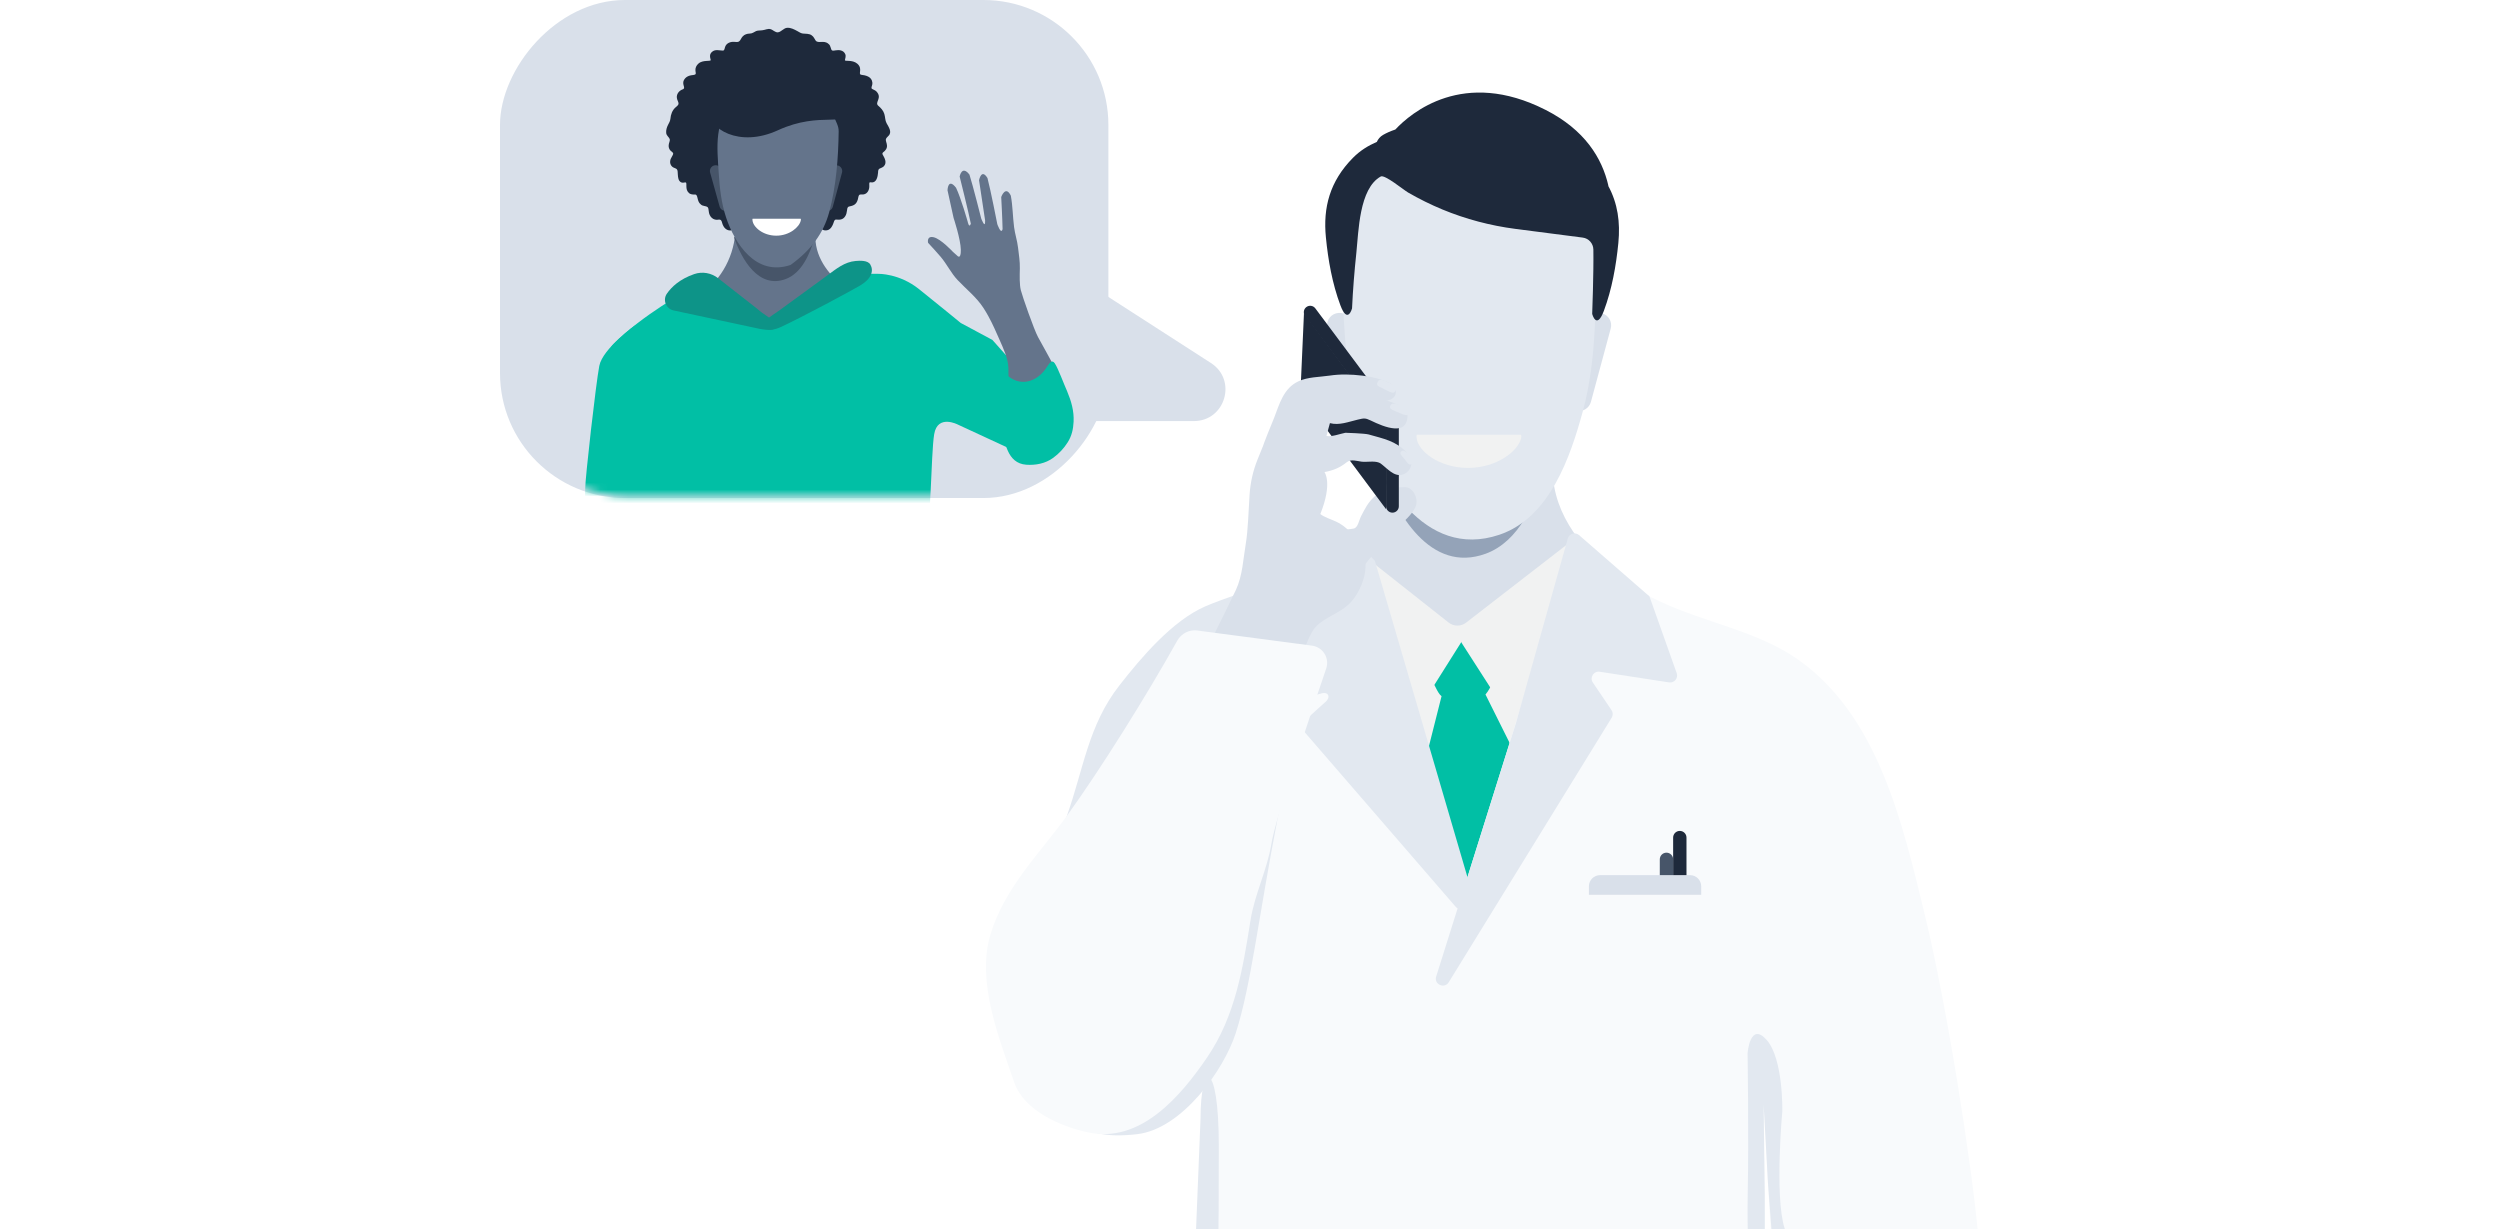
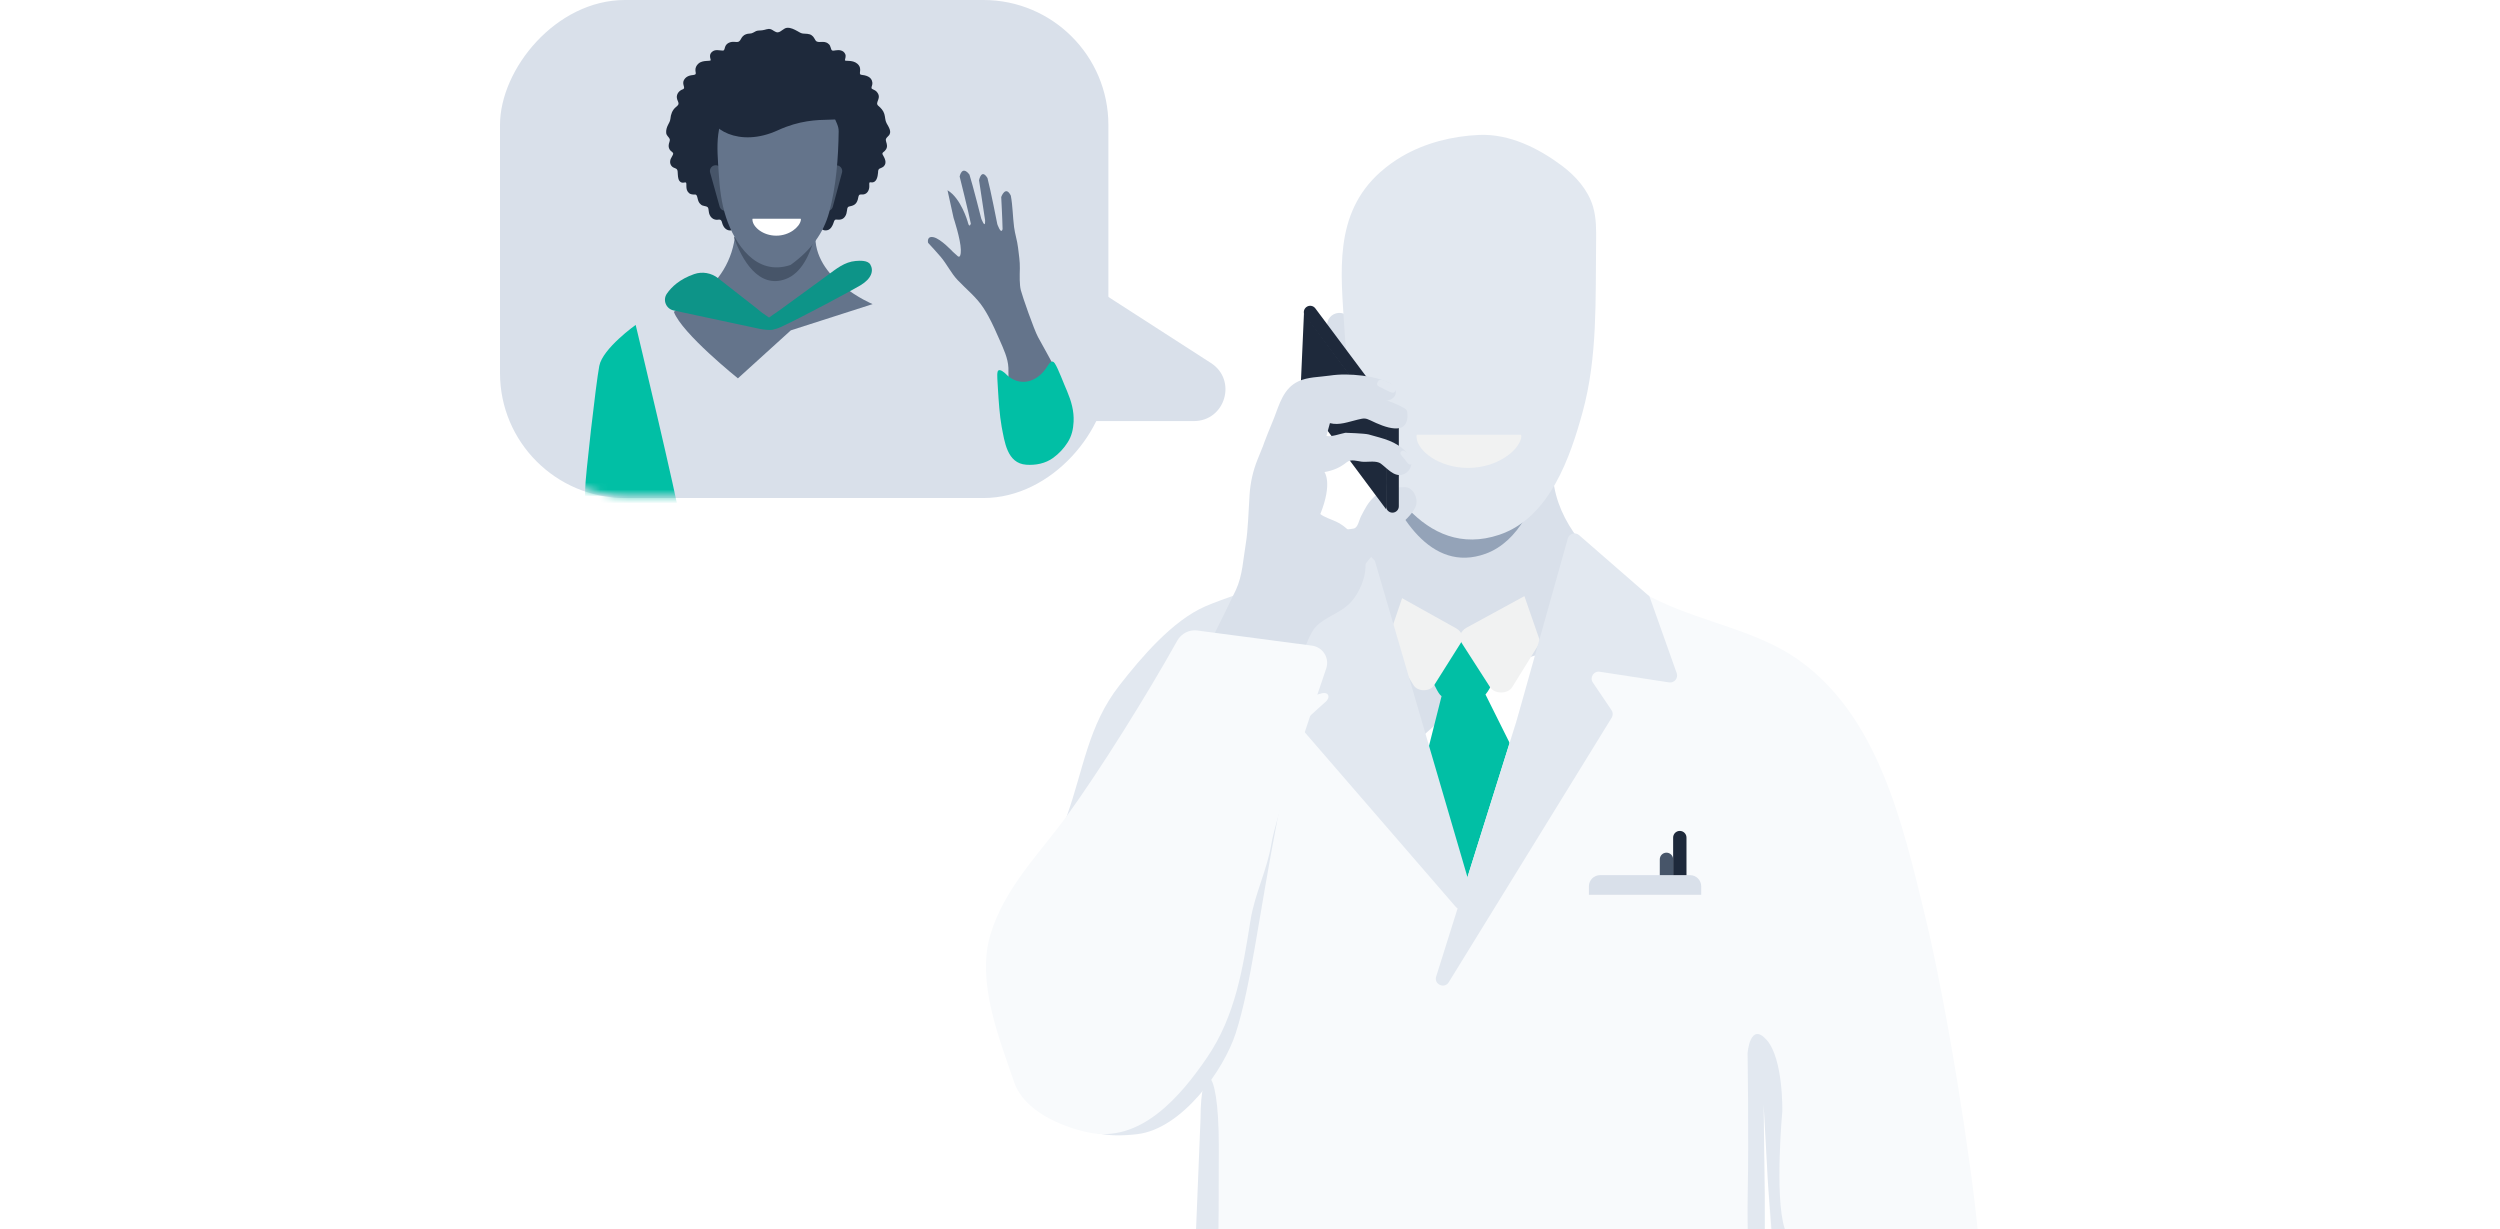
<svg xmlns="http://www.w3.org/2000/svg" width="360" height="177" viewBox="0 0 360 177" fill="none">
  <rect x="0" y="0" width="360" height="177" fill="#333333" stroke="none" />
  <g clip-path="url(#clip0_1472_386)">
    <rect width="360" height="177" fill="white" />
    <path d="M198.873 66.319C198.873 66.319 198.274 73.87 196.897 79.613L179.929 90.331C182.403 96.955 199.689 110.652 199.689 110.652L216 95.99L241.231 87.98C241.231 87.98 222.587 80.316 223.608 66.319C218.033 66.141 198.873 66.319 198.873 66.319Z" fill="#D9E0EA" />
    <path d="M194.594 46.366C194.328 45.414 193.343 44.858 192.393 45.123C191.444 45.389 190.89 46.376 191.156 47.327L194.1 57.857C194.366 58.809 195.352 59.365 196.301 59.099C197.25 58.834 197.804 57.847 197.538 56.896L194.594 46.366Z" fill="#D9E0EA" />
    <path d="M198.724 67.377C200.982 73.945 205.966 82.639 213.939 79.735C218.764 77.973 221.153 72.324 222.596 67.377H198.724Z" fill="#94A3B8" />
-     <path d="M231.944 47.307C232.201 46.353 231.638 45.372 230.687 45.115C229.735 44.858 228.755 45.423 228.497 46.377L225.649 56.933C225.391 57.887 225.954 58.869 226.906 59.126C227.858 59.383 228.838 58.817 229.095 57.863L231.944 47.307Z" fill="#D9E0EA" />
    <path d="M198.808 24.75C199.745 23.917 200.766 23.177 201.853 22.539C205.188 20.591 209.095 19.598 213.002 19.429C217.368 19.242 221.565 21.359 224.901 23.851C226.943 25.378 228.686 27.374 229.389 29.735C229.895 31.421 229.857 33.21 229.838 34.962C229.735 43.103 230.073 51.404 227.89 59.358C226.147 65.701 223.196 74.554 215.897 77.008C205.01 80.672 198.48 68.773 195.866 60.923C194.414 56.547 193.88 51.938 193.599 47.376C193.102 39.319 191.969 30.812 198.799 24.75H198.808Z" fill="#E2E8F0" />
    <path d="M204.083 62.6C203.923 62.619 203.979 62.881 203.998 63.097C204.204 64.97 207.249 67.378 211.4 67.378C215.55 67.378 218.642 64.924 219.036 63.097C219.073 62.928 219.12 62.609 218.951 62.6H204.073H204.083Z" fill="#F1F2F2" />
-     <path d="M231.609 26.746C230.691 22.736 228.19 18.689 222.578 15.832C210.726 9.798 203.165 16.263 200.926 18.652C200.223 18.886 199.651 19.148 199.174 19.42C198.733 19.673 198.443 20.029 198.265 20.432C197.028 20.975 195.894 21.65 194.826 22.727C191.472 26.119 190.507 29.904 190.929 34.175C191.247 37.445 191.847 40.837 193.018 43.966C194.067 46.767 194.695 44.406 194.695 44.406C194.817 41.736 195.032 39.075 195.314 36.415C195.641 33.351 195.707 27.149 198.827 25.416C199.398 25.097 202.087 27.327 202.762 27.721C204.355 28.639 206.013 29.463 207.709 30.166C211.063 31.552 214.604 32.489 218.202 32.958L227.909 34.213C228.78 34.325 229.426 35.056 229.445 35.928C229.501 39.309 229.276 45.212 229.276 45.212C229.276 45.212 229.904 47.563 230.954 44.771C232.125 41.633 232.724 38.242 233.043 34.981C233.333 32.011 232.958 29.285 231.581 26.756L231.609 26.746Z" fill="#1E293B" />
-     <path d="M186.872 86.743L196.906 80.409L208.598 89.647C209.367 90.256 210.454 90.228 211.194 89.6L227.383 77.065L229.51 80.915L223.186 110.642L212.712 130.522L208.383 126.99L186.872 86.733V86.743Z" fill="#F1F2F2" />
    <path d="M218.548 109.63C218.53 109.396 218.473 109.171 218.37 108.956L213.911 100.009C214.829 98.903 215.091 97.667 215.297 97.123L215.906 93.526C216.393 92.327 215.494 91.006 214.267 91.118L205.535 91.952C204.261 92.074 203.605 93.638 204.382 94.716L206.294 98.182C206.603 98.613 207.23 100.29 207.746 100.29L207.989 98.641L203.867 114.98C203.82 115.167 203.801 115.355 203.82 115.551L205.038 134.026C205.104 134.963 205.853 135.675 206.734 135.628L218.473 135.066C219.382 135.019 220.085 134.195 220.029 133.221L218.539 109.621L218.548 109.63Z" fill="#01BFA5" />
    <path d="M201.909 86.143L209.685 90.481C210.528 90.949 210.819 91.839 210.36 92.57L206.518 98.669C205.909 99.643 204.129 99.634 203.539 98.65L199.763 92.429L201.899 86.143H201.909Z" fill="#F1F2F2" />
    <path d="M219.514 85.843L211.194 90.378C210.285 90.874 209.985 91.802 210.472 92.57L214.576 98.959C215.232 99.981 217.125 99.971 217.762 98.941L221.8 92.429L219.514 85.843Z" fill="#F1F2F2" />
    <path d="M155.307 124.226C155.663 117.752 155.654 106.529 161.144 101.91C167.524 96.551 176.181 92.56 183.274 88.129C187.818 85.29 192.352 82.451 196.896 79.613L211.25 126.521L225.903 79.791C230.213 82.264 234.654 84.559 239.16 86.667C245.522 89.647 253.092 90.902 258.854 94.93C270.481 103.062 273.995 118.699 277.152 131.646C280.356 144.799 283.888 167.247 284.853 177.824C285.818 188.401 281.649 196.102 282.933 209.574C283.935 220.057 282.211 230.738 281.396 234.954C281.19 236.022 280.206 236.762 279.119 236.677L260.241 235.15C259.482 235.085 258.901 234.457 258.901 233.698C258.901 231.787 258.892 228.189 258.901 225.276C258.92 221.107 257.599 211.167 257.599 207.588C257.599 204.009 256.634 193.853 255.762 187.117C254.882 180.381 253.757 151.845 253.757 151.845C253.757 151.845 254.394 181.665 254.076 184.232C253.757 186.799 254.394 215.336 255.762 220.151C257.13 224.957 255.997 250.29 255.762 253.822C255.528 257.354 258.564 281.722 258.882 289.095C259.201 296.468 255.762 295.831 255.762 295.831C255.762 295.831 241.25 299.363 234.195 299.681C227.14 300 211.746 300 205.01 299.681C198.274 299.363 177.109 298.079 168.452 295.831C159.795 293.582 162.362 287.493 162.362 287.493C162.362 287.493 163.046 243.985 163.327 237.474C163.608 230.953 169.417 216.31 170.092 209.893C170.766 203.475 172.368 189.853 172.368 189.853L173.483 155.883L155.307 124.217V124.226Z" fill="#F8FAFC" />
    <path d="M228.803 127.628C228.803 126.739 229.524 126.019 230.412 126.019H243.366C244.255 126.019 244.975 126.739 244.975 127.628V128.849H228.803V127.628Z" fill="#D9E0EA" />
    <path d="M239.011 123.744C239.011 123.214 239.441 122.784 239.971 122.784C240.502 122.784 240.932 123.214 240.932 123.744V126.019H239.011V123.744Z" fill="#475569" />
    <path d="M240.932 120.611C240.932 120.081 241.362 119.651 241.892 119.651C242.423 119.651 242.853 120.081 242.853 120.611V126.019H240.932V120.611Z" fill="#1E293B" />
    <path d="M171.244 201.461L169.867 210.333C169.867 210.464 169.838 210.596 169.81 210.717C169.454 212.226 167.093 222.288 166.7 223.178C166.278 224.143 163.43 233.68 163.29 238.758C163.149 243.835 162.662 269.487 162.662 269.487L162.362 287.634C162.362 287.812 162.334 287.99 162.287 288.158C162.062 289.039 161.444 292.121 163.402 293.564C165.688 295.25 166.409 296.187 174.673 297.452C178.57 298.051 178.149 294.548 178.392 290.866C178.842 283.905 174.429 280.261 174.945 273.309C176.481 252.633 175.507 252.024 172.303 240.716C169.098 229.408 172.94 226.569 174.223 207.335C175.507 188.092 175.507 177.384 175.507 164.98C175.507 152.576 172.874 152.66 172.874 161.129L171.244 201.461Z" fill="#E2E8F0" />
    <path d="M260.185 235.151C259.473 235.094 258.93 234.495 258.949 233.783C259.014 230.85 259.117 223.702 258.574 221.847C257.89 219.496 257.562 205.893 257.562 205.893L255.979 188.776L254.583 170.311L253.964 159.078L254.124 172.137V195.746L255.098 214.971C255.154 215.786 255.257 216.591 255.407 217.388C255.885 220.03 257 227.281 256.419 235.703C256.175 239.226 255.932 251.105 255.932 251.105C255.932 251.105 255.801 256.071 256.026 258.638C256.25 261.205 256.831 263.603 256.026 263.762C255.22 263.922 253.13 258.788 252.971 255.424C252.849 252.96 253.683 243.976 254.133 239.329C254.292 237.661 253.964 235.994 253.196 234.514C252.512 233.202 251.772 231.366 251.688 229.445C251.575 226.841 252.578 222.409 253.177 220.02C253.458 218.887 253.561 217.716 253.468 216.545L252.484 203.532C252.484 203.532 251.5 180.372 251.669 172.034C251.838 163.696 251.65 151.676 251.65 151.676C251.65 151.676 251.997 147.03 254.405 149.756C256.812 152.482 256.653 160.014 256.653 160.014C256.653 160.014 255.529 172.203 256.972 176.85C258.415 181.497 259.323 184.869 259.267 191.277C259.211 197.695 257.543 202.501 259.417 207.954C261.3 213.406 262.097 214.53 262.097 218.54C262.097 222.55 261.282 235.226 261.282 235.226L260.185 235.141V235.151Z" fill="#E2E8F0" />
    <path d="M237.521 85.881L241.446 96.936C241.699 97.647 241.1 98.378 240.35 98.266L230.353 96.729C229.491 96.598 228.882 97.563 229.37 98.285L232.059 102.257C232.283 102.585 232.293 103.006 232.087 103.344L208.617 141.446C207.999 142.448 206.453 141.746 206.809 140.621L218.342 103.962L225.763 77.543C225.959 76.831 226.831 76.578 227.383 77.055L237.511 85.871" fill="#E2E8F0" />
    <path d="M196.906 79.613L184.043 87.735C183.78 87.904 183.602 88.166 183.546 88.466L181.223 100.655C181.063 101.507 181.888 102.2 182.703 101.901L190.104 99.905C191.294 99.465 191.753 100.411 190.742 101.189L187.94 103.718C187.453 104.093 187.359 104.786 187.734 105.273L209.555 130.503C210.164 131.299 211.438 130.934 211.541 129.932L211.728 128.02C211.747 127.88 211.728 127.739 211.691 127.599L197.984 80.765" fill="#E2E8F0" />
    <path d="M189.13 90.537C190.01 89.656 193.908 87.701 194.948 85.387C195.988 83.073 195.754 82.171 197.187 80.494C198.621 78.817 201.731 75.472 201.731 75.472C201.731 75.472 203.483 74.039 203.886 72.84C204.289 71.641 203.371 70.151 202.368 70.151C201 70.151 199.501 70.207 198.218 71.247C196.934 72.287 196.466 73.477 196.063 74.198C195.66 74.919 195.585 75.95 194.948 76.109C194.311 76.269 188.493 76.831 188.249 75.866L189.13 90.537Z" fill="#D9E0EA" />
    <path d="M194.377 80.344C194.377 80.344 178.552 85.159 173.568 87.314C168.827 89.366 164.311 94.706 161.201 98.688C156.694 104.44 156.01 110.839 153.631 117.481C152.431 120.825 149.696 156.454 152.806 160.042C155.729 163.415 159.514 163.809 163.749 163.321C170.233 162.572 176.247 154.047 177.943 148.781C180.154 141.942 181.204 132.143 183.986 117.809C186.338 105.742 191.922 91.783 194.377 80.353V80.344Z" fill="#E2E8F0" />
    <path d="M187.772 45.081L187.284 56.051C187.266 56.51 187.406 56.96 187.678 57.335L199.595 73.327L199.736 61.232L187.772 45.09V45.081Z" fill="#1E293B" />
    <path d="M188.119 44.214C188.524 43.911 189.101 43.995 189.404 44.401L201.246 60.264L199.774 61.362L187.932 45.499C187.629 45.093 187.713 44.517 188.119 44.214Z" fill="#1E293B" />
    <path d="M201.431 60.848C201.431 60.341 201.02 59.93 200.513 59.93C200.006 59.93 199.595 60.341 199.595 60.848V72.905C199.595 73.412 200.006 73.823 200.513 73.823C201.02 73.823 201.431 73.412 201.431 72.905V60.848Z" fill="#1E293B" />
    <path d="M190.132 74.011C191.931 69.523 190.723 67.978 190.723 67.978C192.015 67.743 192.943 67.35 193.955 66.544C194.536 66.085 195.407 66.394 196.054 66.479C196.831 66.572 197.852 66.338 198.555 66.61C198.761 66.685 198.93 66.825 199.098 66.966C200.063 67.753 201.15 69.008 202.499 68.081C202.949 67.772 203.24 67.228 203.24 66.675C203.24 66.104 202.959 65.57 202.565 65.158C201.01 63.481 199.202 63.172 197.084 62.562C196.522 62.403 193.739 62.319 193.739 62.319C192.924 62.478 191.791 62.928 191.013 62.778C191.013 62.778 191.453 61.082 191.51 60.932C192.859 61.288 194.198 60.736 195.519 60.426C196.381 60.23 196.559 60.155 197.375 60.548C199.286 61.485 202.93 63.022 202.659 59.471C202.649 59.33 202.631 59.19 202.556 59.068C202.471 58.937 202.331 58.853 202.2 58.768C200.026 57.513 197.646 57.054 195.163 57.044C195.163 57.044 192.69 56.885 189.898 57.044C187.106 57.204 186.787 59.04 186.787 59.04L181.841 64.305L181.091 66.16C180.435 67.781 180.051 69.495 179.939 71.238C179.789 73.692 179.695 76.466 179.414 78.152C179.011 80.541 178.936 82.855 177.981 84.925C177.025 86.996 171.394 98.341 170.438 99.934L184.989 102.698C184.989 102.698 186.272 98.07 187.069 95.68C187.865 93.291 188.661 91.052 189.542 90.181C190.854 88.87 192.84 88.317 194.208 87.033C195.838 85.506 197.234 82.18 196.381 79.979C195.594 77.936 194.433 76.081 192.39 75.107C191.716 74.788 190.676 74.479 190.095 74.002L190.132 74.011Z" fill="#D9E0EA" />
    <path d="M200.401 55.358C200.251 55.236 200.091 55.133 199.913 55.058C198.798 54.609 197.862 54.29 196.194 54.093C194.526 53.897 193.055 53.85 191.416 54.093C189.945 54.309 188.343 54.271 186.975 54.908C184.829 55.901 184.239 58.178 183.461 60.202C183.349 60.492 181.775 64.249 181.878 64.314L184.586 65.982L190.329 58.403L198.995 57.813C199.501 57.775 200.11 57.672 200.532 57.363C201.3 56.791 201.019 55.883 200.401 55.358Z" fill="#D9E0EA" />
    <path d="M198.789 54.702C198.789 54.702 198.752 54.702 198.724 54.702C198.452 54.749 198.236 55.133 198.321 55.395C198.405 55.657 198.733 55.732 198.958 55.845C199.323 56.023 199.67 56.229 200.045 56.388C200.251 56.472 200.626 56.66 200.813 56.463C201.132 56.088 201.01 55.779 201.01 55.779C200.897 55.601 200.654 55.461 200.476 55.358C200.241 55.208 199.988 55.086 199.726 54.983C199.454 54.88 199.089 54.664 198.78 54.692L198.789 54.702Z" fill="#E2E8F0" />
-     <path d="M200.569 58.121C200.476 58.121 200.401 58.159 200.316 58.243C200.194 58.365 200.12 58.543 200.176 58.712C200.269 58.983 200.71 59.114 200.944 59.217C201.216 59.339 201.487 59.452 201.759 59.555C202.003 59.658 202.265 59.789 202.537 59.779C202.958 59.779 202.799 59.189 202.799 59.189C202.705 59.011 202.312 58.721 202.153 58.618C201.759 58.346 201.291 58.196 200.822 58.131C200.729 58.121 200.644 58.103 200.569 58.112V58.121Z" fill="#E2E8F0" />
    <path d="M202.153 64.904C202.078 64.886 202.003 64.886 201.909 64.923C201.778 64.979 201.656 65.101 201.647 65.26C201.637 65.485 202.246 66.057 202.359 66.235C202.612 66.619 202.893 66.994 203.211 66.872C203.548 66.731 203.52 66.328 203.52 66.328C203.502 66.15 203.361 65.954 203.267 65.813C203.033 65.476 202.705 65.204 202.349 65.007C202.274 64.97 202.218 64.933 202.153 64.914V64.904Z" fill="#E2E8F0" />
    <path d="M172.453 90.799L188.924 92.973C190.498 93.179 191.482 94.762 190.976 96.261C188.774 102.697 183.649 117.912 183.087 121.472C182.478 125.266 180.67 128.742 180.07 132.536C178.964 139.488 177.896 146.28 173.84 152.248C169.98 157.916 164.208 164.68 156.694 163.068C152.769 162.225 147.466 159.977 146.051 155.864C143.849 149.437 140.589 141.371 142.622 134.588C144.655 127.805 149.714 122.905 153.64 117.472C158.559 110.661 165.154 100.083 169.53 92.251C170.111 91.211 171.272 90.63 172.453 90.79V90.799Z" fill="#F8FAFC" />
    <path d="M150.673 45.329L150.673 56.093C150.673 58.601 152.706 60.634 155.214 60.634L171.917 60.634C176.447 60.634 178.184 54.729 174.377 52.276L157.674 41.512C154.652 39.564 150.673 41.734 150.673 45.329Z" fill="#D9E0EA" />
    <rect width="87.608" height="71.716" rx="18" transform="matrix(-1 0 0 1 159.608 0)" fill="#D9E0EA" />
    <mask id="mask0_1472_386" style="mask-type:alpha" maskUnits="userSpaceOnUse" x="72" y="2" width="88" height="70">
      <rect width="87.422" height="69.401" rx="18.164" transform="matrix(-1 0 0 1 159.672 2)" fill="#94A3B8" />
    </mask>
    <g mask="url(#mask0_1472_386)">
      <path d="M91.542 46.781C91.542 46.781 86.786 50.166 86.298 52.686C85.811 55.206 84.265 68.867 84.265 70.412C84.265 71.957 83.94 75.779 84.265 77.487C84.59 79.195 82.232 84.481 85.159 86.839C85.24 89.44 85.159 92.043 85.159 92.043C85.159 92.043 85.015 92.918 85.708 92.918C86.401 92.918 92.335 92.815 92.335 92.815C92.335 92.815 92.944 92.846 92.944 92.084C92.944 91.107 93.21 87.388 93.21 87.388C93.21 87.388 94.471 83.831 94.409 82.814C94.347 81.796 94.774 81.147 95.14 81.046C95.505 80.946 96.542 80.984 96.705 81.23C96.867 81.476 98.656 79.482 98.107 75.701C97.558 71.919 91.537 46.784 91.537 46.784L91.542 46.781Z" fill="#01BFA5" />
      <path d="M109.935 33.927C109.575 33.986 109.291 34.381 108.981 34.449C108.44 34.496 108.376 33.644 107.714 33.812C107.284 33.901 106.797 33.85 106.446 33.559C106.186 33.367 106.125 33.113 105.907 32.981C105.667 32.956 105.461 33.188 105.2 33.184C104.733 33.224 104.313 32.89 104.132 32.475C103.93 32.136 103.998 31.578 103.525 31.622C102.703 31.799 102.119 31.205 102.057 30.397C102.025 30.212 102.03 29.973 101.903 29.836C101.635 29.618 101.182 29.712 100.921 29.442C100.295 28.975 100.569 27.997 100.083 28.012C99.781 28.022 99.412 28.012 99.185 27.767C98.61 27.25 98.985 26.377 98.75 26.267C98.546 26.257 98.312 26.374 98.072 26.253C97.678 26.041 97.631 25.555 97.605 25.114C97.594 24.877 97.596 24.516 97.476 24.389C97.368 24.259 97.201 24.227 97.046 24.152C96.662 24.008 96.438 23.57 96.511 23.166C96.542 22.765 96.917 22.426 96.943 22.103C96.889 21.889 96.636 21.809 96.504 21.633C96.333 21.434 96.265 21.154 96.291 20.894C96.309 20.565 96.507 20.317 96.445 20.025C96.303 19.707 95.946 19.511 95.932 19.126C95.891 18.763 96.018 18.317 96.202 17.974C96.352 17.699 96.5 17.429 96.537 17.115C96.586 16.489 96.812 15.857 97.303 15.442C97.439 15.312 97.638 15.184 97.694 15.01C97.765 14.698 97.507 14.47 97.472 14.118C97.382 13.557 97.786 13.05 98.298 12.871C98.913 12.641 97.931 12.088 98.685 11.255C98.863 11.069 99.102 10.947 99.349 10.881C99.657 10.79 99.924 10.836 100.131 10.71C100.259 10.592 100.149 10.376 100.144 10.198C100.093 9.813 100.274 9.409 100.572 9.161C101.198 8.583 102.337 8.889 102.346 8.647C102.224 8.203 102.107 7.748 102.642 7.384C103.064 7.091 103.635 7.279 104.114 7.288C104.363 7.245 104.336 6.931 104.423 6.734C104.611 6.201 105.205 5.98 105.743 6.029C105.959 6.035 106.216 6.089 106.404 5.98C106.662 5.812 106.7 5.494 106.954 5.236C107.212 4.957 107.595 4.84 107.965 4.835C108.32 4.838 108.578 4.619 108.881 4.474C109.122 4.368 109.5 4.408 109.827 4.351C110.205 4.302 110.556 4.1 110.932 4.192C111.314 4.284 111.627 4.701 112.03 4.654C112.502 4.596 112.854 4.03 113.354 4.002C113.882 3.974 114.35 4.218 114.857 4.499C115.103 4.652 115.365 4.798 115.608 4.83C116.013 4.88 116.556 4.807 116.917 5.114C117.17 5.285 117.286 5.591 117.448 5.832C117.804 6.325 118.64 5.734 119.283 6.304C119.706 6.598 119.562 7.147 119.856 7.279C119.992 7.321 120.177 7.266 120.327 7.25C120.846 7.151 121.449 7.241 121.691 7.745C121.877 8.069 121.691 8.422 121.667 8.663C121.673 8.701 121.7 8.719 121.736 8.731C121.844 8.771 122.055 8.748 122.189 8.762C122.64 8.78 123.1 8.874 123.438 9.161C124.285 9.879 123.531 10.644 123.987 10.762C124.674 10.843 125.548 11.027 125.625 11.921C125.649 12.238 125.489 12.438 125.493 12.67C125.512 12.782 125.616 12.817 125.712 12.869C125.872 12.946 126.076 13.038 126.209 13.174C127.106 14.13 125.893 14.731 126.472 15.23C126.848 15.542 127.207 15.932 127.345 16.418C127.486 16.878 127.442 17.322 127.664 17.735C127.963 18.286 128.514 19.03 127.925 19.577C127.787 19.73 127.587 19.88 127.557 20.094C127.547 20.356 127.697 20.591 127.719 20.896C127.782 21.349 127.503 21.703 127.158 21.946C127.073 22.025 127.043 22.128 127.089 22.232C127.366 22.732 127.806 23.434 127.233 23.983C126.752 24.358 126.44 24.116 126.44 24.861C126.393 25.452 126.219 26.321 125.507 26.262C125.4 26.269 125.242 26.203 125.195 26.316C125.148 26.44 125.193 26.639 125.181 26.785C125.2 27.325 124.919 27.917 124.348 27.996C124.146 28.041 123.874 27.938 123.721 28.086C123.592 28.227 123.597 28.522 123.526 28.724C123.306 29.477 122.891 29.614 122.226 29.75C121.989 29.846 121.996 30.125 121.961 30.348C121.931 30.614 121.867 30.888 121.726 31.116C121.396 31.656 120.916 31.674 120.388 31.616C120.271 31.618 120.18 31.697 120.133 31.799C119.928 32.42 119.644 33.245 118.8 33.179C118.543 33.184 118.319 32.921 118.084 32.988C117.907 33.122 117.835 33.334 117.603 33.528C117.25 33.838 116.758 33.897 116.311 33.817C115.687 33.697 115.54 34.468 115.02 34.422C114.621 34.341 114.326 33.861 113.889 33.92C113.598 33.953 113.377 34.19 113.108 34.333C112.584 34.664 111.833 34.646 111.298 34.441C110.838 34.317 110.435 33.866 109.942 33.922H109.93L109.935 33.927Z" fill="#1E293B" />
      <path d="M105.879 33.584C105.879 33.584 105.879 33.587 105.879 33.595C105.574 37.365 103.513 40.774 100.324 42.806L97.035 44.902C98.192 48.022 106.259 54.482 106.259 54.482L113.878 47.57L125.655 43.792C125.655 43.792 116.952 40.179 117.431 33.581C114.828 33.498 105.882 33.581 105.882 33.581H105.879V33.584Z" fill="#64748B" />
      <path d="M102.836 23.825H102.833C102.393 23.949 102.134 24.406 102.258 24.849L103.626 29.746C103.75 30.186 104.21 30.451 104.654 30.332H104.657C105.097 30.214 105.359 29.759 105.235 29.319L103.861 24.401C103.737 23.96 103.279 23.701 102.836 23.825Z" fill="#475569" />
      <path d="M105.692 34.154C106.794 37.362 109.226 41.617 113.112 40.193C115.464 39.334 116.632 36.572 117.335 34.154H105.687H105.692Z" fill="#475569" />
      <path d="M119.643 24.425L118.315 29.343C118.197 29.786 118.458 30.241 118.902 30.359H118.905C119.348 30.48 119.802 30.216 119.924 29.773L121.251 24.849C121.37 24.405 121.108 23.951 120.665 23.835H120.662C120.218 23.717 119.761 23.981 119.643 24.425Z" fill="#475569" />
      <path d="M105.91 14.404C106.342 14.015 106.819 13.671 107.325 13.371C108.873 12.462 110.68 11.997 112.495 11.917C114.522 11.829 116.464 12.818 118.012 13.982C118.962 14.696 119.767 15.629 120.094 16.731C120.331 17.521 120.78 18.088 120.769 18.909C120.722 22.712 120.411 26.854 119.4 30.571C118.593 33.534 116.839 35.991 113.842 38.152C108.796 39.865 105.761 34.966 104.552 31.301C103.877 29.258 103.632 27.104 103.5 24.973C103.265 21.206 102.742 17.235 105.912 14.404V14.406L105.91 14.404Z" fill="#64748B" />
      <path d="M122.078 15.913C122.078 18.494 118.21 15.913 112.035 18.751C106.388 21.348 101.992 18.494 101.992 15.913C101.992 13.332 106.489 11.239 112.035 11.239C117.582 11.239 122.078 13.332 122.078 15.913Z" fill="#1E293B" />
      <path d="M108.4 31.494C108.325 31.505 108.35 31.64 108.361 31.747C108.458 32.703 109.862 33.937 111.782 33.937C113.702 33.937 115.129 32.684 115.313 31.747C115.33 31.662 115.354 31.497 115.274 31.494H108.397H108.4Z" fill="white" />
-       <path d="M120.7 39.431H126.474C126.474 39.431 129.484 39.35 132.329 41.627C135.175 43.903 138.347 46.507 138.347 46.507L142.901 48.946L152.741 60.005L146.723 65.21L137.939 61.144C137.939 61.144 135.01 59.599 134.522 62.527C134.035 65.456 134.116 76.35 133.058 79.36C132 82.37 131.761 88.513 131.431 90.338C131.152 91.884 130.683 93.396 130.454 95.624C130.263 97.487 131.185 98.144 129.723 98.469C128.261 98.794 121.51 98.55 117.525 99.119C113.54 99.687 107.441 99.769 103.781 99.119C100.121 98.469 95.974 98.142 95.974 98.142C95.974 98.142 94.184 98.304 95.162 95.703C96.139 93.102 93.047 84.806 95.649 81.718C98.251 78.629 95.974 73.668 95.974 73.668C95.974 73.668 88.105 60.975 87.76 53.909C87.689 52.423 87.28 50.615 88.351 49.538C92.505 45.36 98.903 41.873 98.903 41.873L109.777 46.588L120.697 39.431H120.7Z" fill="#01BFA5" />
-       <path d="M142.33 45.541C142.107 45.134 141.87 44.735 141.618 44.344C140.601 42.783 139.168 41.672 137.894 40.326C136.949 39.328 136.35 38.031 135.454 36.977C134.87 36.291 134.255 35.63 133.645 34.967C133.645 34.967 133.391 33.938 134.435 34.161C135.478 34.383 137.23 36.276 137.23 36.276L137.823 36.805C137.823 36.805 138.387 37.501 138.36 35.97C138.334 34.44 137.316 31.379 137.316 31.379L136.441 27.398C136.441 27.398 136.498 25.534 137.67 27.036C138.389 28.538 139.349 31.935 139.349 31.935C139.349 31.935 139.546 32.938 139.8 32.214C139.517 30.712 138.19 25.422 138.19 25.422C138.19 25.422 138.5 23.724 139.601 25.143C140.081 26.646 141.295 31.462 141.295 31.462C141.295 31.462 141.888 33.075 141.859 31.767C141.605 30.125 140.983 25.95 140.983 25.95C140.983 25.95 141.322 24.197 142.198 25.645C142.649 27.343 143.609 32.268 143.609 32.268C143.609 32.268 144.146 33.855 144.372 32.992C144.343 31.433 144.175 28.372 144.175 28.372C144.175 28.372 144.796 26.619 145.559 28.178C145.836 29.676 145.834 31.189 146.026 32.693C146.154 33.705 146.482 34.642 146.599 35.654C146.716 36.666 146.882 37.645 146.858 38.645C146.829 39.786 146.8 40.983 146.999 41.789C147.198 42.596 148.89 47.466 149.483 48.552C150.076 49.638 151.487 52.143 151.854 52.921C152.221 53.7 152.73 54.814 152.73 55.343C152.73 55.873 151.686 57.208 151.686 57.208C151.686 57.208 146.858 58.071 146.181 57.401C145.504 56.732 145.192 55.509 145.192 55.509C145.212 54.67 145.243 53.819 145.21 52.98C145.155 51.58 144.495 50.213 143.938 48.938C143.436 47.793 142.934 46.645 142.332 45.546L142.33 45.541Z" fill="#64748B" />
+       <path d="M142.33 45.541C142.107 45.134 141.87 44.735 141.618 44.344C140.601 42.783 139.168 41.672 137.894 40.326C136.949 39.328 136.35 38.031 135.454 36.977C134.87 36.291 134.255 35.63 133.645 34.967C133.645 34.967 133.391 33.938 134.435 34.161C135.478 34.383 137.23 36.276 137.23 36.276L137.823 36.805C137.823 36.805 138.387 37.501 138.36 35.97C138.334 34.44 137.316 31.379 137.316 31.379L136.441 27.398C138.389 28.538 139.349 31.935 139.349 31.935C139.349 31.935 139.546 32.938 139.8 32.214C139.517 30.712 138.19 25.422 138.19 25.422C138.19 25.422 138.5 23.724 139.601 25.143C140.081 26.646 141.295 31.462 141.295 31.462C141.295 31.462 141.888 33.075 141.859 31.767C141.605 30.125 140.983 25.95 140.983 25.95C140.983 25.95 141.322 24.197 142.198 25.645C142.649 27.343 143.609 32.268 143.609 32.268C143.609 32.268 144.146 33.855 144.372 32.992C144.343 31.433 144.175 28.372 144.175 28.372C144.175 28.372 144.796 26.619 145.559 28.178C145.836 29.676 145.834 31.189 146.026 32.693C146.154 33.705 146.482 34.642 146.599 35.654C146.716 36.666 146.882 37.645 146.858 38.645C146.829 39.786 146.8 40.983 146.999 41.789C147.198 42.596 148.89 47.466 149.483 48.552C150.076 49.638 151.487 52.143 151.854 52.921C152.221 53.7 152.73 54.814 152.73 55.343C152.73 55.873 151.686 57.208 151.686 57.208C151.686 57.208 146.858 58.071 146.181 57.401C145.504 56.732 145.192 55.509 145.192 55.509C145.212 54.67 145.243 53.819 145.21 52.98C145.155 51.58 144.495 50.213 143.938 48.938C143.436 47.793 142.934 46.645 142.332 45.546L142.33 45.541Z" fill="#64748B" />
      <path d="M143.66 53.515C143.526 54.031 143.672 54.996 143.698 55.925C143.804 57.707 143.94 59.79 144.238 61.45C144.668 63.617 145.008 66.715 147.772 66.92C149.133 67.02 150.545 66.746 151.666 65.926C152.49 65.324 153.197 64.567 153.742 63.705C154.332 62.771 154.544 61.823 154.599 60.726C154.673 59.174 154.262 57.764 153.67 56.35C153.159 55.216 152.394 53.083 151.881 52.311C151.47 51.712 151.104 52.34 150.839 52.715C149.422 55.072 146.752 55.904 144.707 53.723C144.171 53.257 143.777 53.166 143.667 53.498L143.66 53.517V53.515Z" fill="#01BFA5" />
      <path d="M109.417 47.36L96.996 44.703C95.912 44.472 95.398 43.213 96.024 42.298C96.695 41.316 97.88 40.194 99.961 39.47C101.132 39.064 102.429 39.296 103.404 40.058L109.044 44.467C110.074 45.41 110.797 45.568 111.354 46.385C111.574 46.708 112.458 47.926 109.417 47.36Z" fill="#0D9488" />
      <path d="M112.512 47.061C115.589 45.623 122.618 41.856 123.891 41.094C125.518 40.12 125.843 38.98 125.327 38.092C124.966 37.471 123.841 37.528 123.236 37.578C121.595 37.714 120.408 38.729 119.142 39.654L115.018 42.661C114.292 43.191 113.566 43.719 112.84 44.25C111.884 44.988 110.604 45.719 110.298 46.146C109.992 46.574 110.025 48.222 112.51 47.061H112.512Z" fill="#0D9488" />
    </g>
  </g>
  <defs>
    <clipPath id="clip0_1472_386">
      <rect width="360" height="177" fill="white" />
    </clipPath>
  </defs>
</svg>